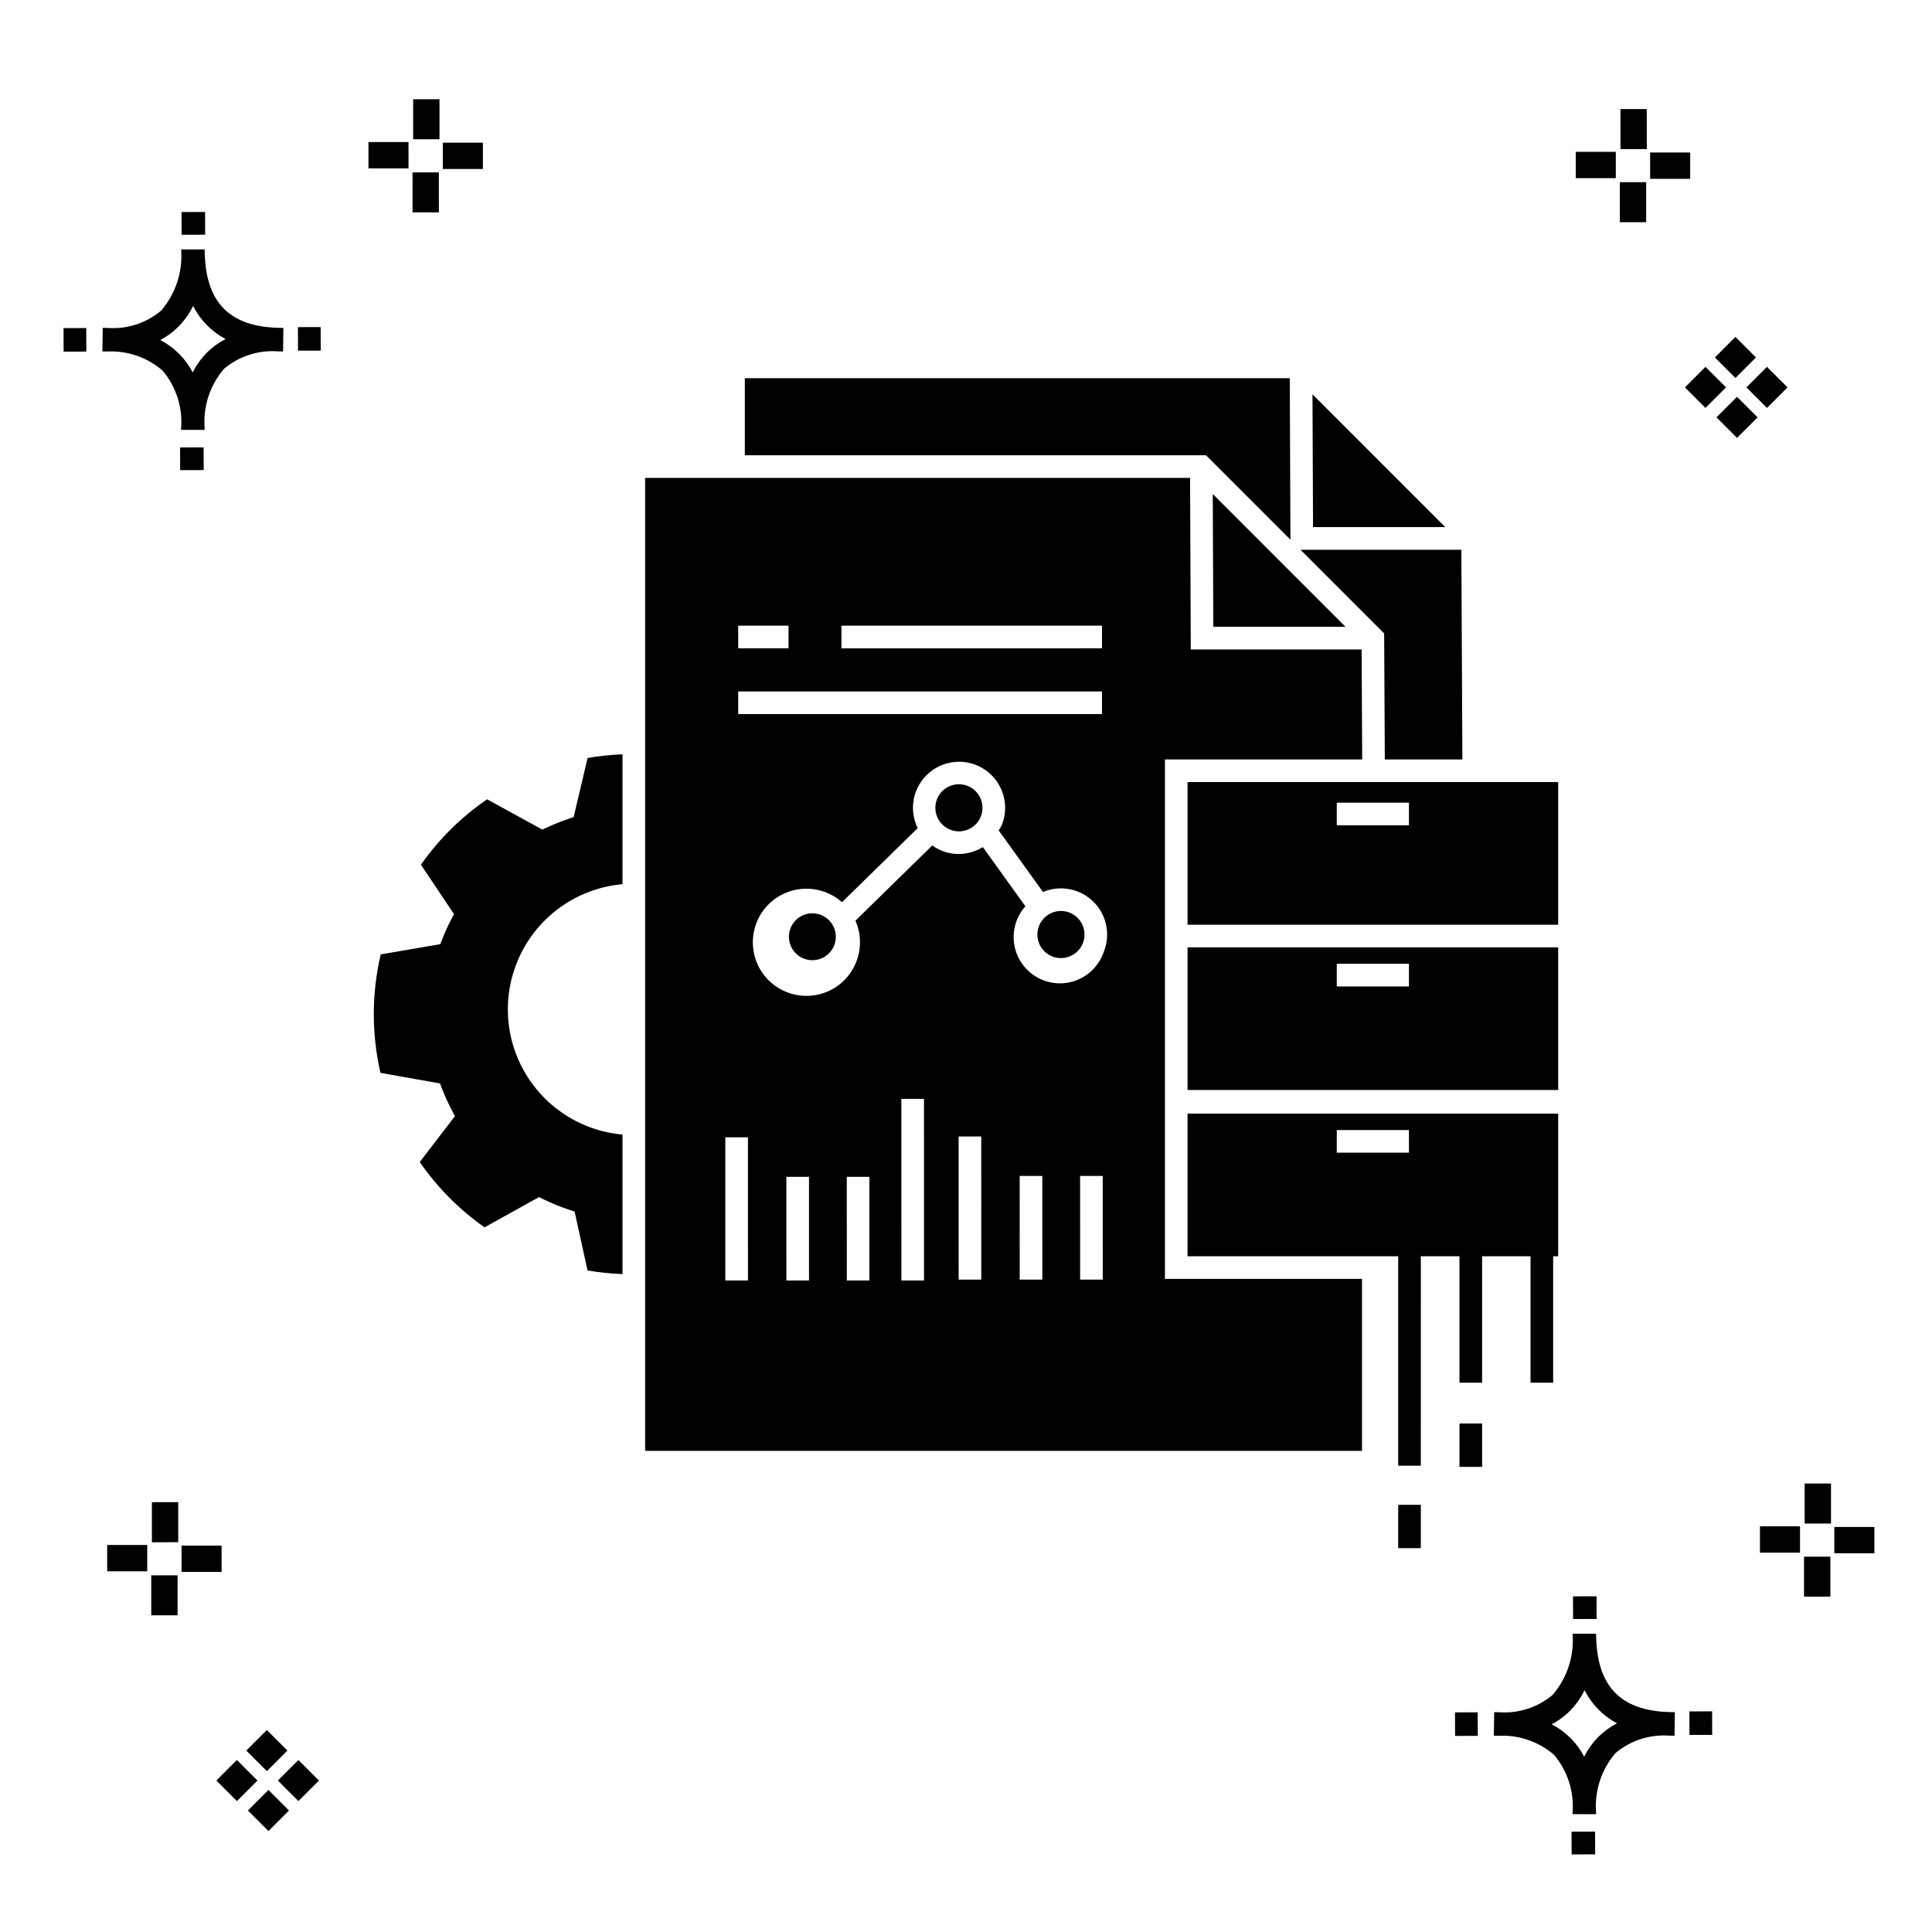
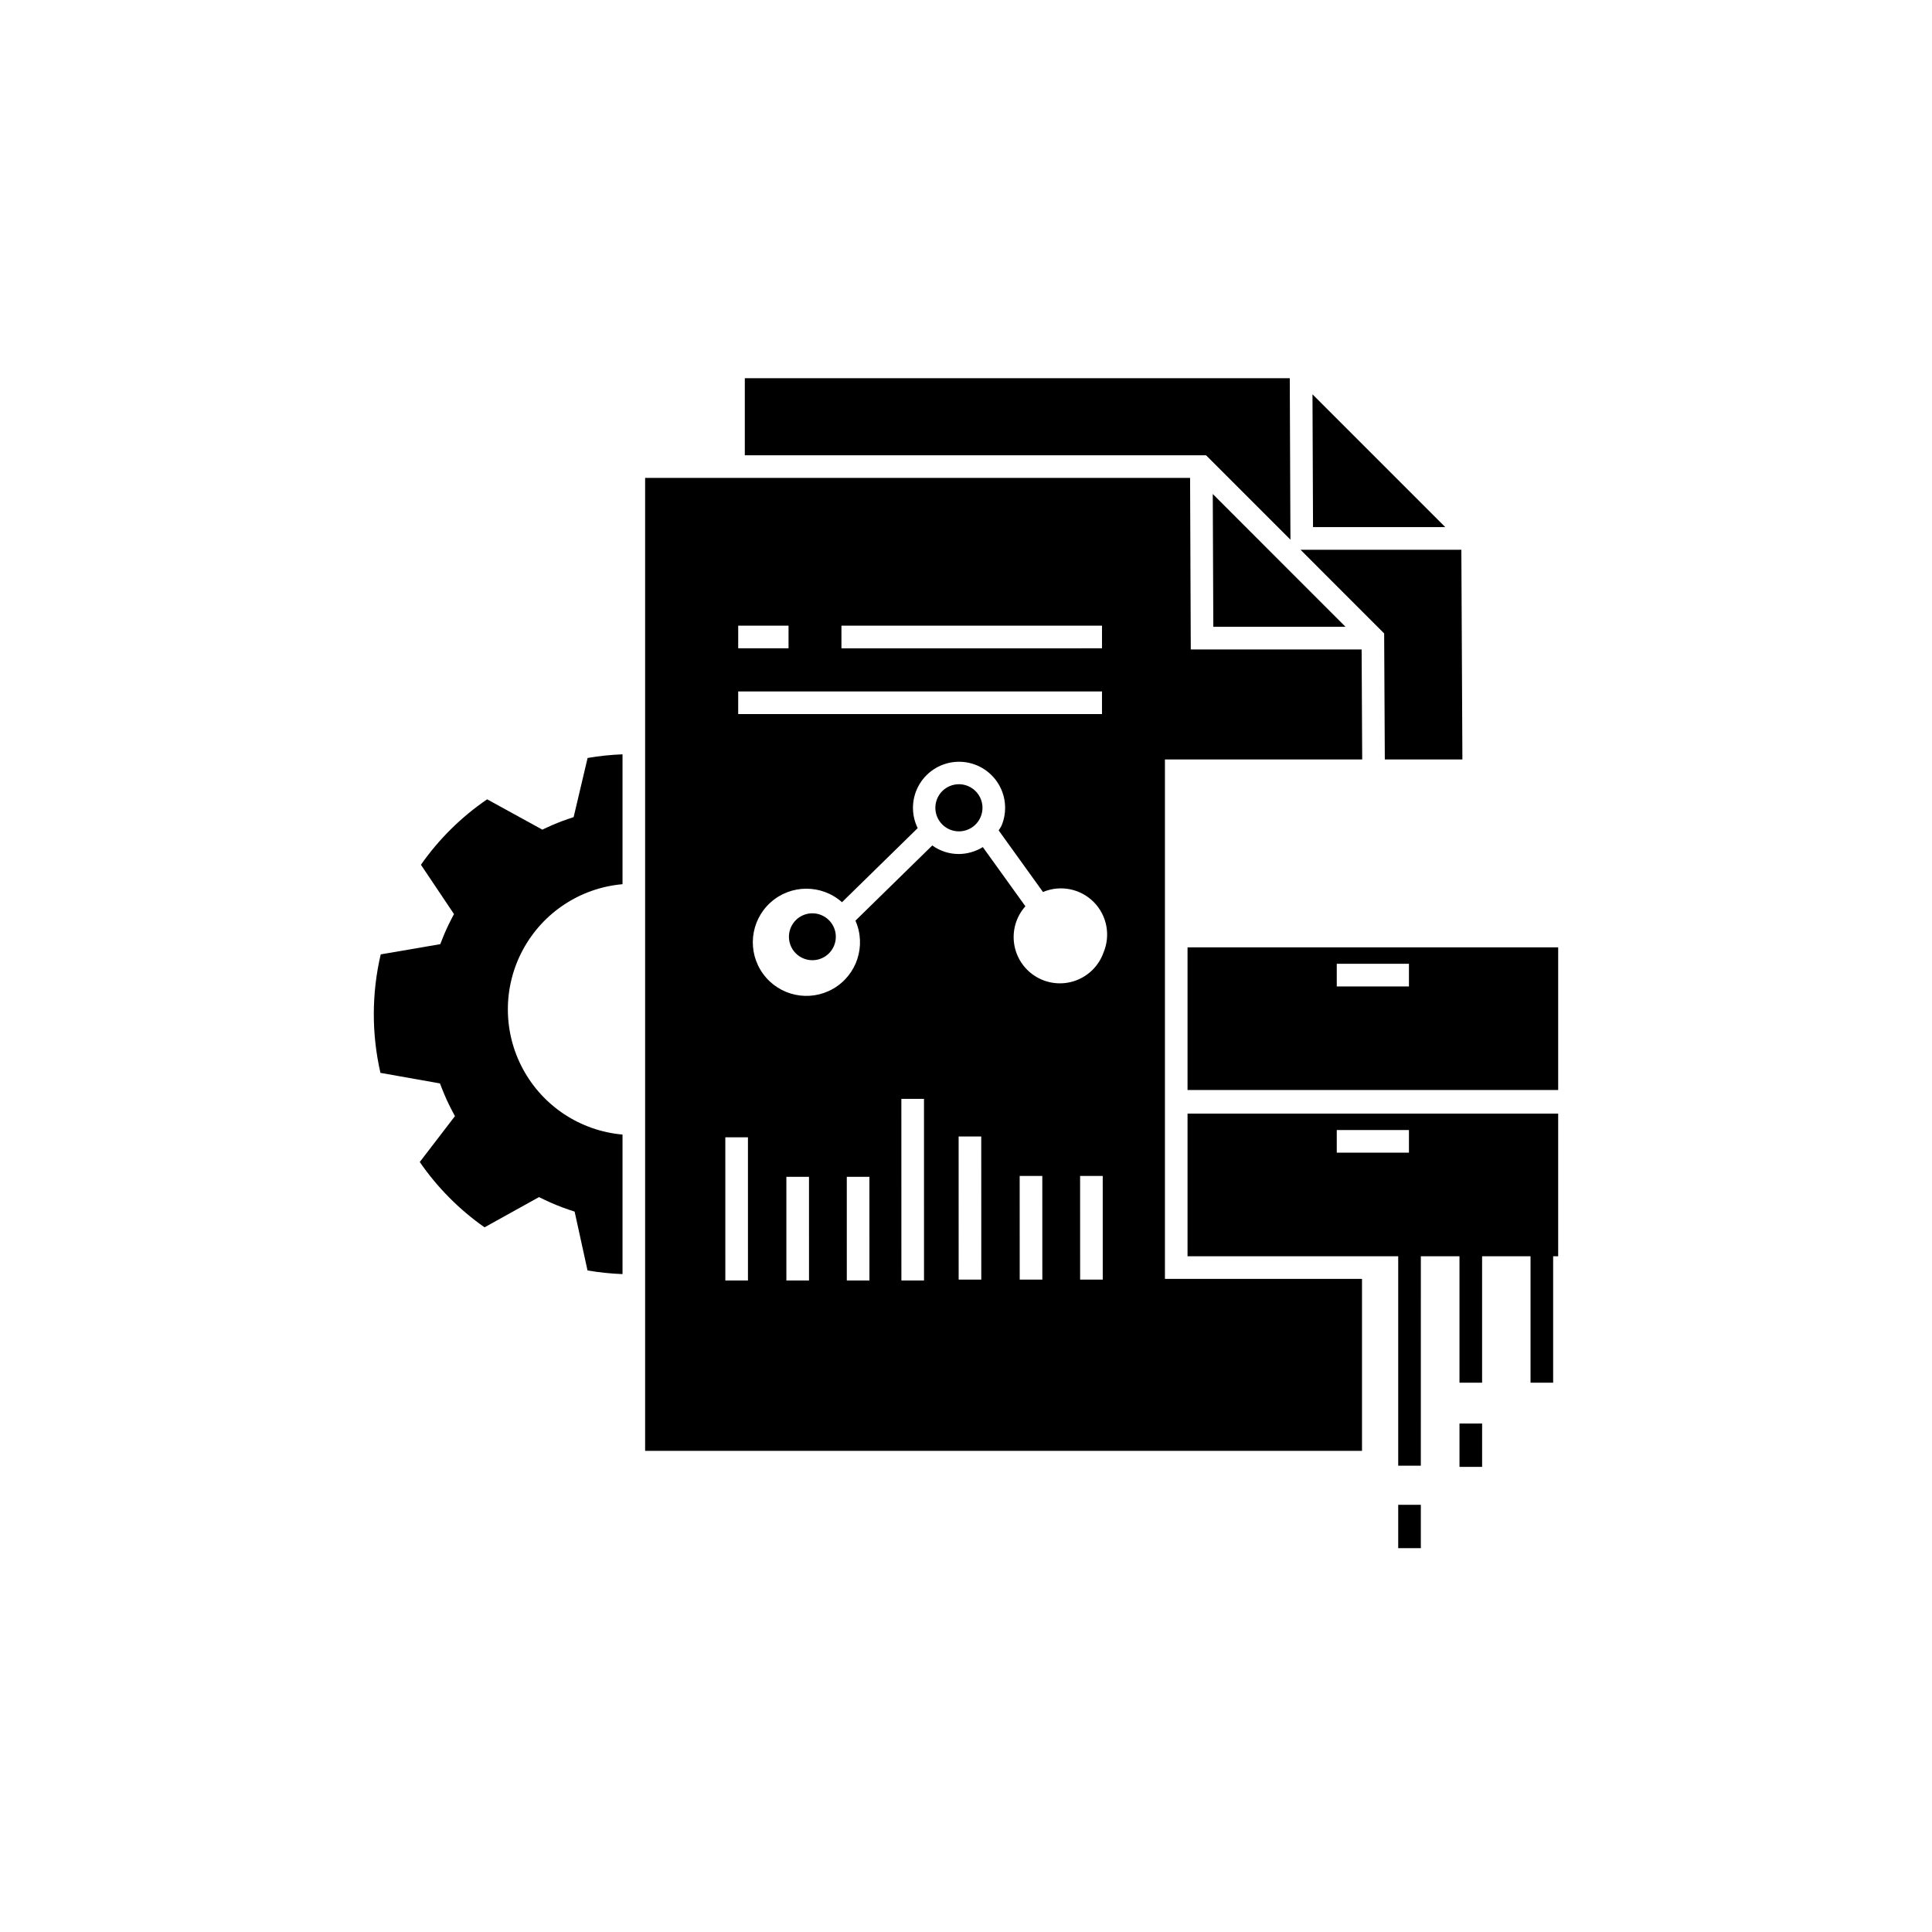
<svg xmlns="http://www.w3.org/2000/svg" fill="#000000" width="800px" height="800px" version="1.1" viewBox="144 144 512 512">
  <g>
-     <path d="m197.96 262.56 0.02 6.016-6.238 0.02-0.02-6.016zm19.738-31.68c0.434 0.023 0.93 0.008 1.402 0.02l-0.082 6.238c-0.449 0.008-0.93-0.004-1.387-0.02v-0.004c-5.172-0.379-10.285 1.277-14.254 4.617-3.746 4.352-5.598 10.023-5.141 15.75v0.449l-6.238-0.016v-0.445c0.434-5.535-1.328-11.02-4.914-15.262-4.047-3.504-9.285-5.316-14.633-5.055h-0.004c-0.434 0-0.867-0.008-1.312-0.02l0.09-6.238c0.441 0 0.879 0.008 1.309 0.02h-0.004c5.129 0.375 10.203-1.266 14.148-4.566 3.879-4.484 5.797-10.34 5.32-16.254l6.238 0.008c0.074 13.766 6.266 20.395 19.461 20.777zm-13.922 2.969h-0.004c-3.703-1.969-6.707-5.031-8.602-8.773-1.043 2.148-2.453 4.098-4.164 5.762-1.352 1.301-2.879 2.406-4.539 3.277 3.691 1.902 6.699 4.902 8.609 8.586 1.004-2.019 2.336-3.856 3.945-5.438 1.41-1.363 3.008-2.516 4.75-3.414zm-42.938-2.898 0.02 6.238 6.016-0.016-0.02-6.238zm68.137-0.273-6.019 0.016 0.02 6.238 6.019-0.016zm-30.609-24.484-0.02-6.016-6.238 0.02 0.02 6.016zm405.96 42.965 5.445 5.445-5.445 5.445-5.445-5.445zm7.941-7.941 5.445 5.445-5.445 5.445-5.445-5.445zm-16.301 0 5.445 5.445-5.445 5.445-5.445-5.445zm7.941-7.941 5.445 5.445-5.441 5.449-5.445-5.445zm-11.992-41.891h-10.613v-6.977h10.613zm-19.707-0.168h-10.613v-6.977h10.613zm8.043 11.668h-6.977v-10.602h6.977zm0.168-19.375h-6.977l-0.004-10.613h6.977zm-308.45 5.273h-10.617v-6.977h10.617zm-19.707-0.168h-10.617v-6.977h10.613zm8.043 11.664h-6.977l-0.004-10.598h6.977zm0.168-19.375h-6.977l-0.004-10.613h6.977zm300 448.52 0.02 6.016 6.238-0.02-0.02-6.016zm25.977-31.699c0.438 0.023 0.93 0.008 1.402 0.02l-0.082 6.238c-0.449 0.008-0.93-0.004-1.387-0.02-5.172-0.379-10.289 1.277-14.254 4.617-3.75 4.352-5.602 10.023-5.144 15.75v0.449l-6.238-0.016v-0.445c0.438-5.539-1.328-11.023-4.91-15.266-4.047-3.504-9.289-5.312-14.633-5.051h-0.004c-0.434 0-0.867-0.008-1.312-0.02l0.09-6.238c0.441 0 0.879 0.008 1.309 0.02h-0.004c5.129 0.371 10.203-1.266 14.145-4.566 3.879-4.484 5.797-10.34 5.32-16.254l6.238 0.008c0.074 13.762 6.266 20.395 19.461 20.773zm-13.922 2.969-0.004 0.004c-3.703-1.969-6.707-5.031-8.602-8.773-1.043 2.148-2.453 4.098-4.168 5.762-1.352 1.301-2.879 2.406-4.539 3.277 3.691 1.902 6.699 4.898 8.609 8.586 1.004-2.019 2.34-3.859 3.945-5.438 1.41-1.363 3.012-2.516 4.754-3.414zm-42.938-2.898 0.02 6.238 6.016-0.016-0.02-6.238zm68.137-0.273-6.019 0.016 0.02 6.238 6.019-0.016zm-30.609-24.48-0.02-6.016-6.238 0.02 0.02 6.016zm73.609-17.414-10.613 0.004v-6.977h10.613zm-19.707-0.164h-10.613v-6.977h10.613zm8.043 11.664h-6.977v-10.598h6.977zm0.168-19.375h-6.977l-0.004-10.613h6.977zm-414.09 70.602 5.445 5.445-5.445 5.445-5.445-5.445zm7.941-7.941 5.445 5.445-5.445 5.445-5.445-5.445zm-16.301 0 5.445 5.445-5.445 5.445-5.445-5.445zm7.941-7.941 5.445 5.445-5.445 5.445-5.445-5.445zm-11.996-41.895h-10.613v-6.973h10.613zm-19.707-0.164h-10.613v-6.977h10.613zm8.043 11.664h-6.977v-10.598h6.977zm0.168-19.375-6.977 0.004v-10.617h6.977z" />
    <path d="m530.78 521.25h5.996v11.488h-5.996z" />
    <path d="m514.54 542.79h5.996v11.488h-5.996z" />
    <path d="m452.72 438.86v-93.598h52.277l-0.152-29.152h-45.277l-0.184-45.461h-144.42v257.84h189.98v-45.566h-52.223zm-85.73-129.05h69.051v5.996l-69.051 0.004zm-27.359 0h13.34v5.996h-13.34zm0 17.43 96.41 0.004v5.996h-96.414zm2.586 156.1h-5.996l-0.004-37.945h5.996zm16.18 0h-5.996l-0.004-27.473h5.996zm16.012 0h-5.996l-0.004-27.473h5.996zm14.465 0h-5.996l-0.008-48.129h5.996zm15.176-0.227h-5.996l-0.008-37.938h5.996zm16.18 0h-5.996l-0.008-27.473h5.996zm16.012 0h-5.996l-0.008-27.473h5.996zm0.215-86.703-0.008 0.004c-1.219 3.457-3.926 6.188-7.371 7.441-3.445 1.254-7.273 0.898-10.43-0.969-3.156-1.863-5.312-5.047-5.875-8.672-0.562-3.621 0.523-7.309 2.969-10.043l-11.281-15.68c-1.914 1.18-4.109 1.812-6.356 1.832-2.527 0.008-4.992-0.785-7.043-2.266l-20.359 19.926v0.004c2.926 6.637 0.383 14.414-5.902 18.035-6.285 3.625-14.293 1.926-18.566-3.934-4.277-5.863-3.445-14.004 1.922-18.883 5.371-4.879 13.555-4.926 18.98-0.109l20.059-19.633v-0.004c-1.828-3.731-1.637-8.133 0.512-11.688s5.953-5.773 10.105-5.894c4.152-0.117 8.078 1.887 10.426 5.312 2.344 3.43 2.785 7.816 1.172 11.641-0.227 0.426-0.48 0.836-0.754 1.23l11.766 16.355c0.047-0.02 0.078-0.062 0.125-0.082v-0.004c4.582-1.863 9.84-0.785 13.32 2.731 3.477 3.519 4.496 8.789 2.582 13.352z" />
    <path d="m510.99 345.26h20.559l-0.277-55.57h-42.625l22.168 22.176z" />
    <path d="m400.55 352.32c-2.746-1.156-5.926-0.211-7.598 2.254-1.668 2.469-1.363 5.773 0.734 7.891 2.094 2.117 5.391 2.461 7.879 0.82 2.484-1.641 3.465-4.809 2.34-7.566-0.625-1.531-1.832-2.754-3.356-3.398z" />
-     <path d="m427.58 385.91c-2.328-0.98-5.016-0.461-6.812 1.316-1.793 1.777-2.344 4.457-1.387 6.797 0.953 2.336 3.223 3.871 5.746 3.883 2.527 0.012 4.812-1.5 5.789-3.828 0.645-1.523 0.652-3.242 0.027-4.777-0.625-1.531-1.836-2.754-3.363-3.391z" />
    <path d="m465.54 310.11h35.043l-35.188-35.195z" />
    <path d="m485.98 287.02-0.176-42.789h-144.42v20.422h122.23z" />
    <path d="m361.69 386.52c-2.731-1.145-5.894-0.203-7.551 2.254-1.656 2.461-1.348 5.746 0.738 7.852 2.086 2.106 5.367 2.441 7.84 0.809 2.473-1.637 3.445-4.789 2.324-7.531-0.625-1.527-1.828-2.746-3.352-3.383z" />
    <path d="m527.01 283.69-35.188-35.195 0.145 35.195z" />
-     <path d="m458.71 351.26v37.805l98.223 0.004v-37.809zm58.676 11.449h-19.129v-5.996h19.129z" />
    <path d="m458.71 432.86h98.223v-37.797h-98.223zm39.547-33.441h19.129v5.996l-19.129 0.004z" />
    <path d="m296.02 360.54-1.574 0.539c-1.816 0.617-3.598 1.332-5.34 2.141l-1.379 0.641-14.633-8.035h0.004c-6.848 4.676-12.793 10.551-17.547 17.344l8.762 13.066-0.816 1.57c-0.809 1.57-1.543 3.18-2.199 4.836l-0.617 1.57-15.785 2.711v-0.004c-2.418 10.324-2.441 21.066-0.074 31.402l15.773 2.797 0.609 1.562v-0.004c0.723 1.852 1.547 3.66 2.469 5.422l0.891 1.695-9.32 12.152c4.644 6.746 10.457 12.605 17.164 17.312l14.438-8.012 1.406 0.688v-0.004c2.082 1.008 4.227 1.887 6.418 2.625l1.613 0.539 3.414 15.586-0.004 0.004c3.07 0.527 6.168 0.852 9.281 0.969v-36.98c-11.164-0.98-21.082-7.512-26.398-17.375-5.316-9.863-5.316-21.734 0-31.598 5.316-9.863 15.234-16.395 26.398-17.375v-34.418c-3.102 0.117-6.195 0.441-9.254 0.969z" />
    <path d="m458.71 476.92h55.828v55.508h5.996l0.004-55.508h10.238v33.508h5.996v-33.508h12.832v33.508h5.996v-33.508h1.332v-37.805h-98.223zm39.547-33.449h19.129v5.996l-19.129 0.004z" />
  </g>
</svg>